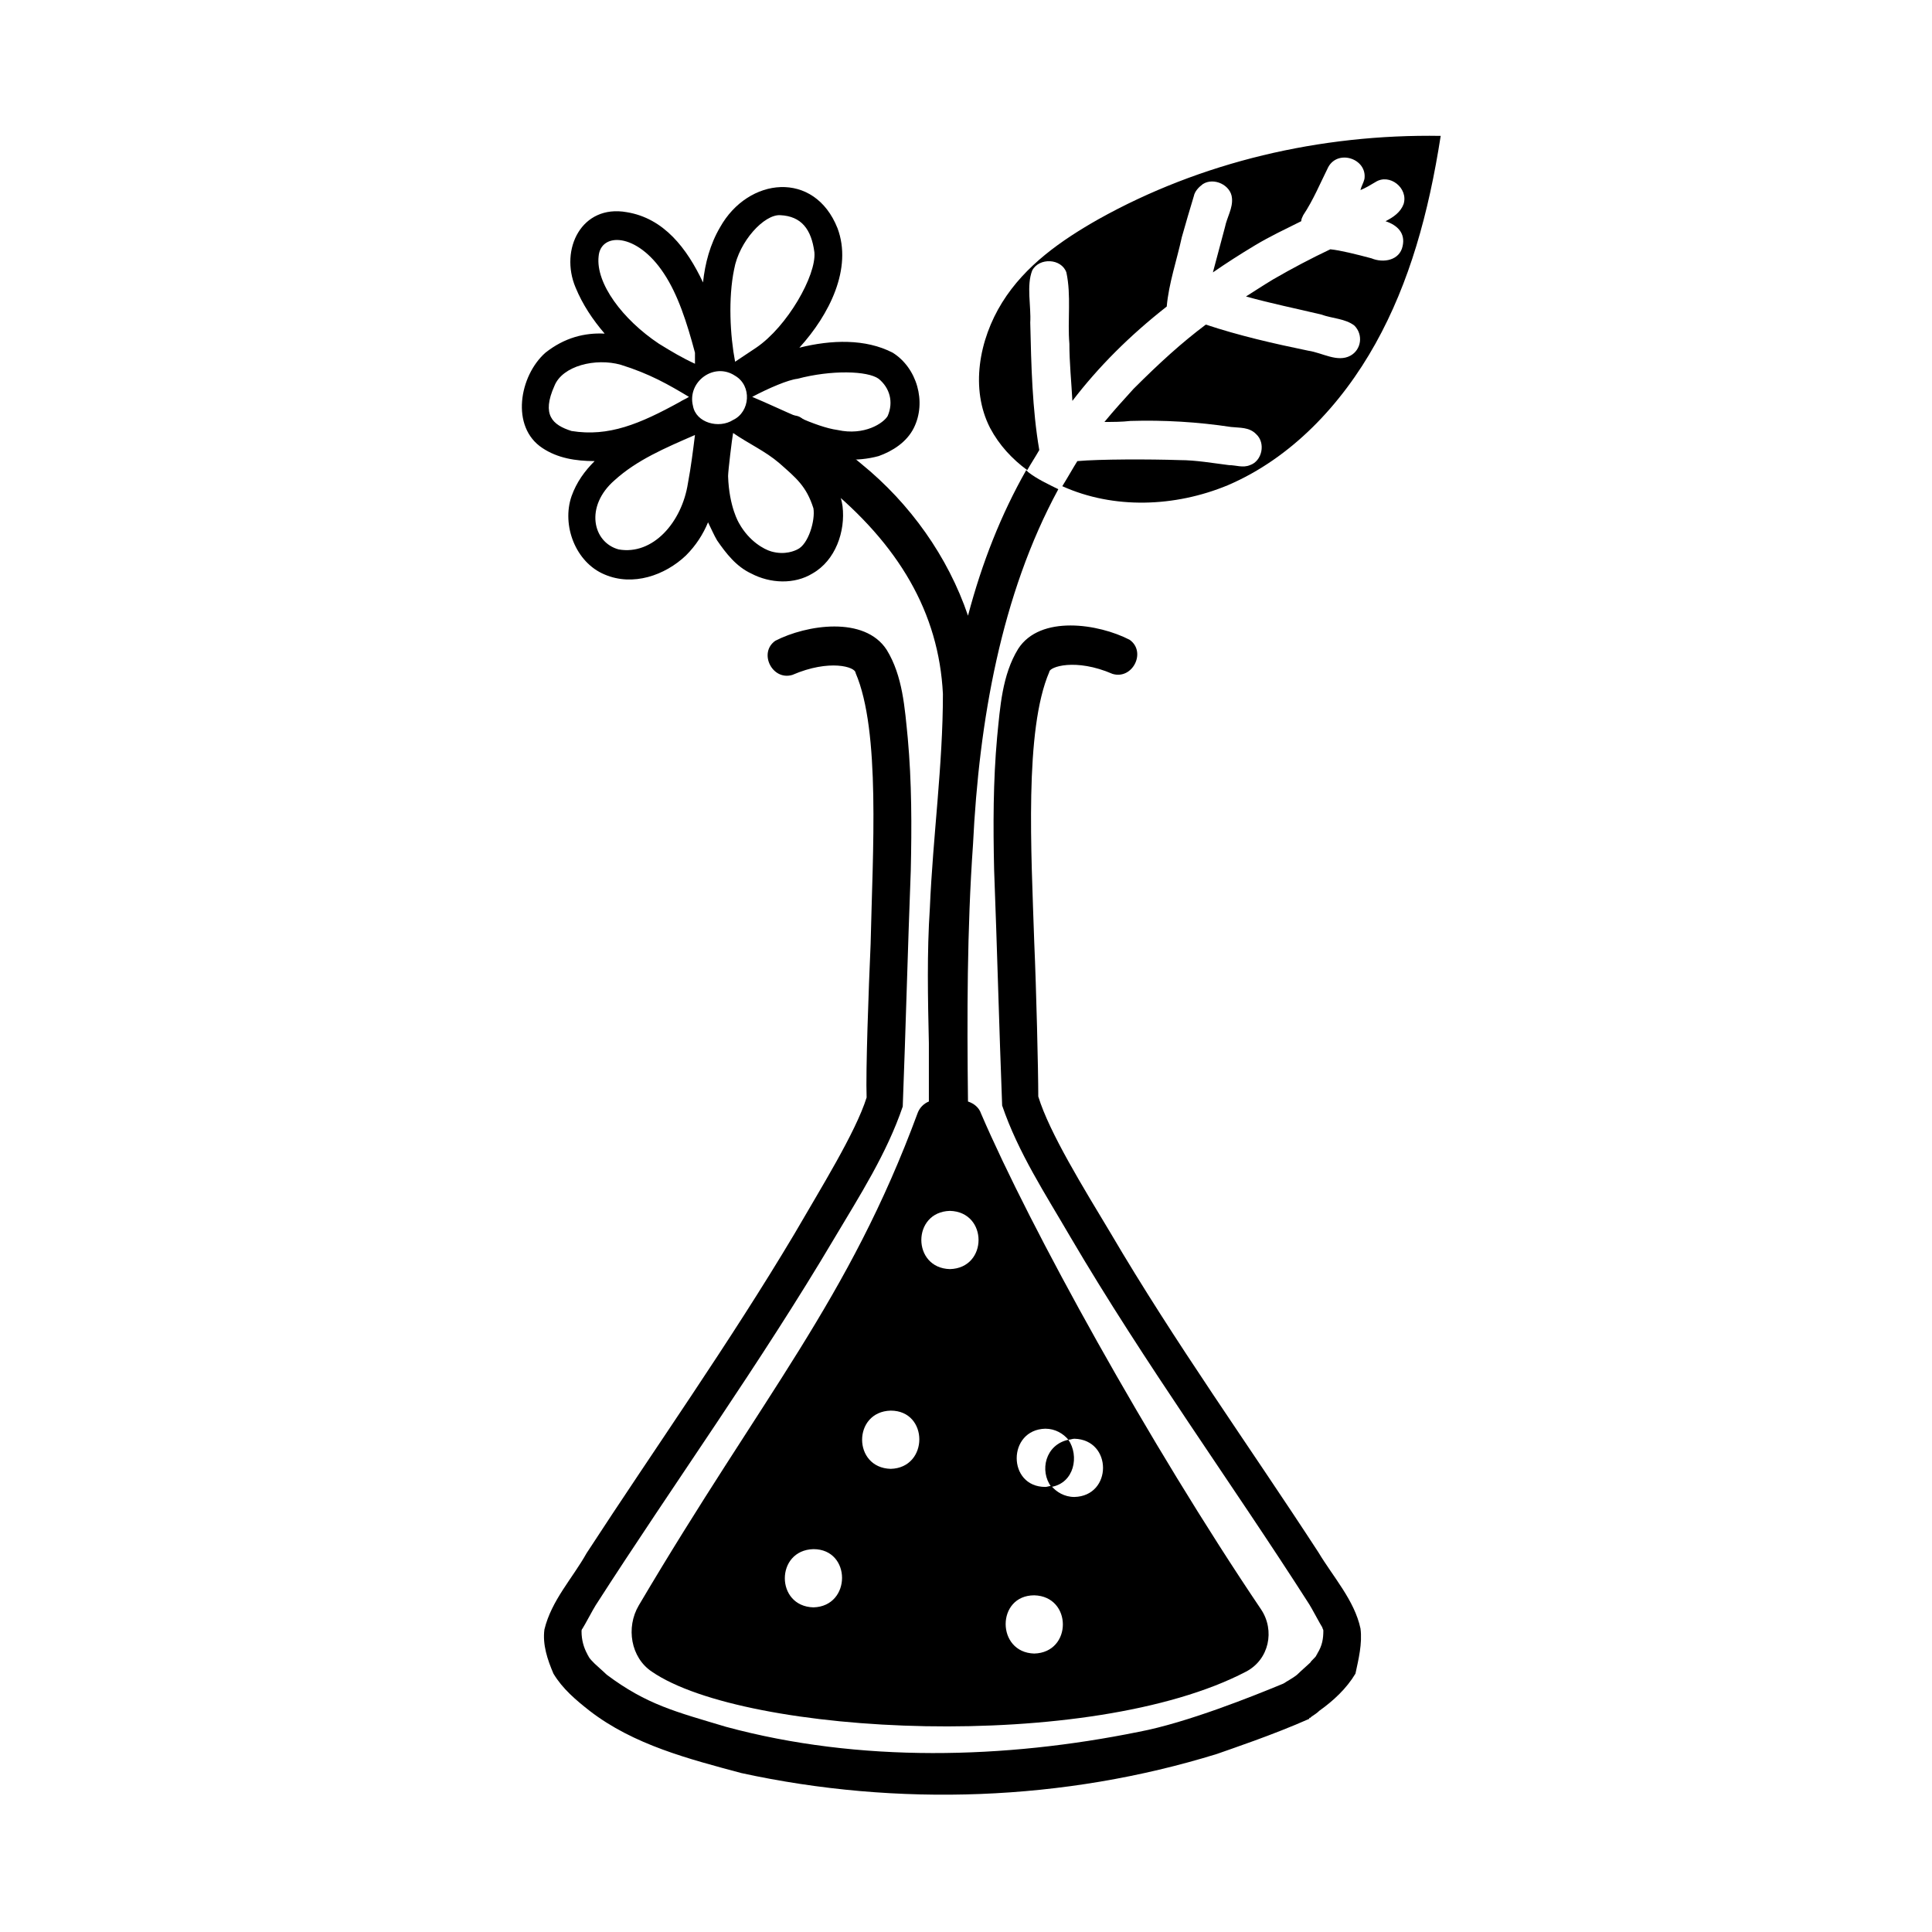
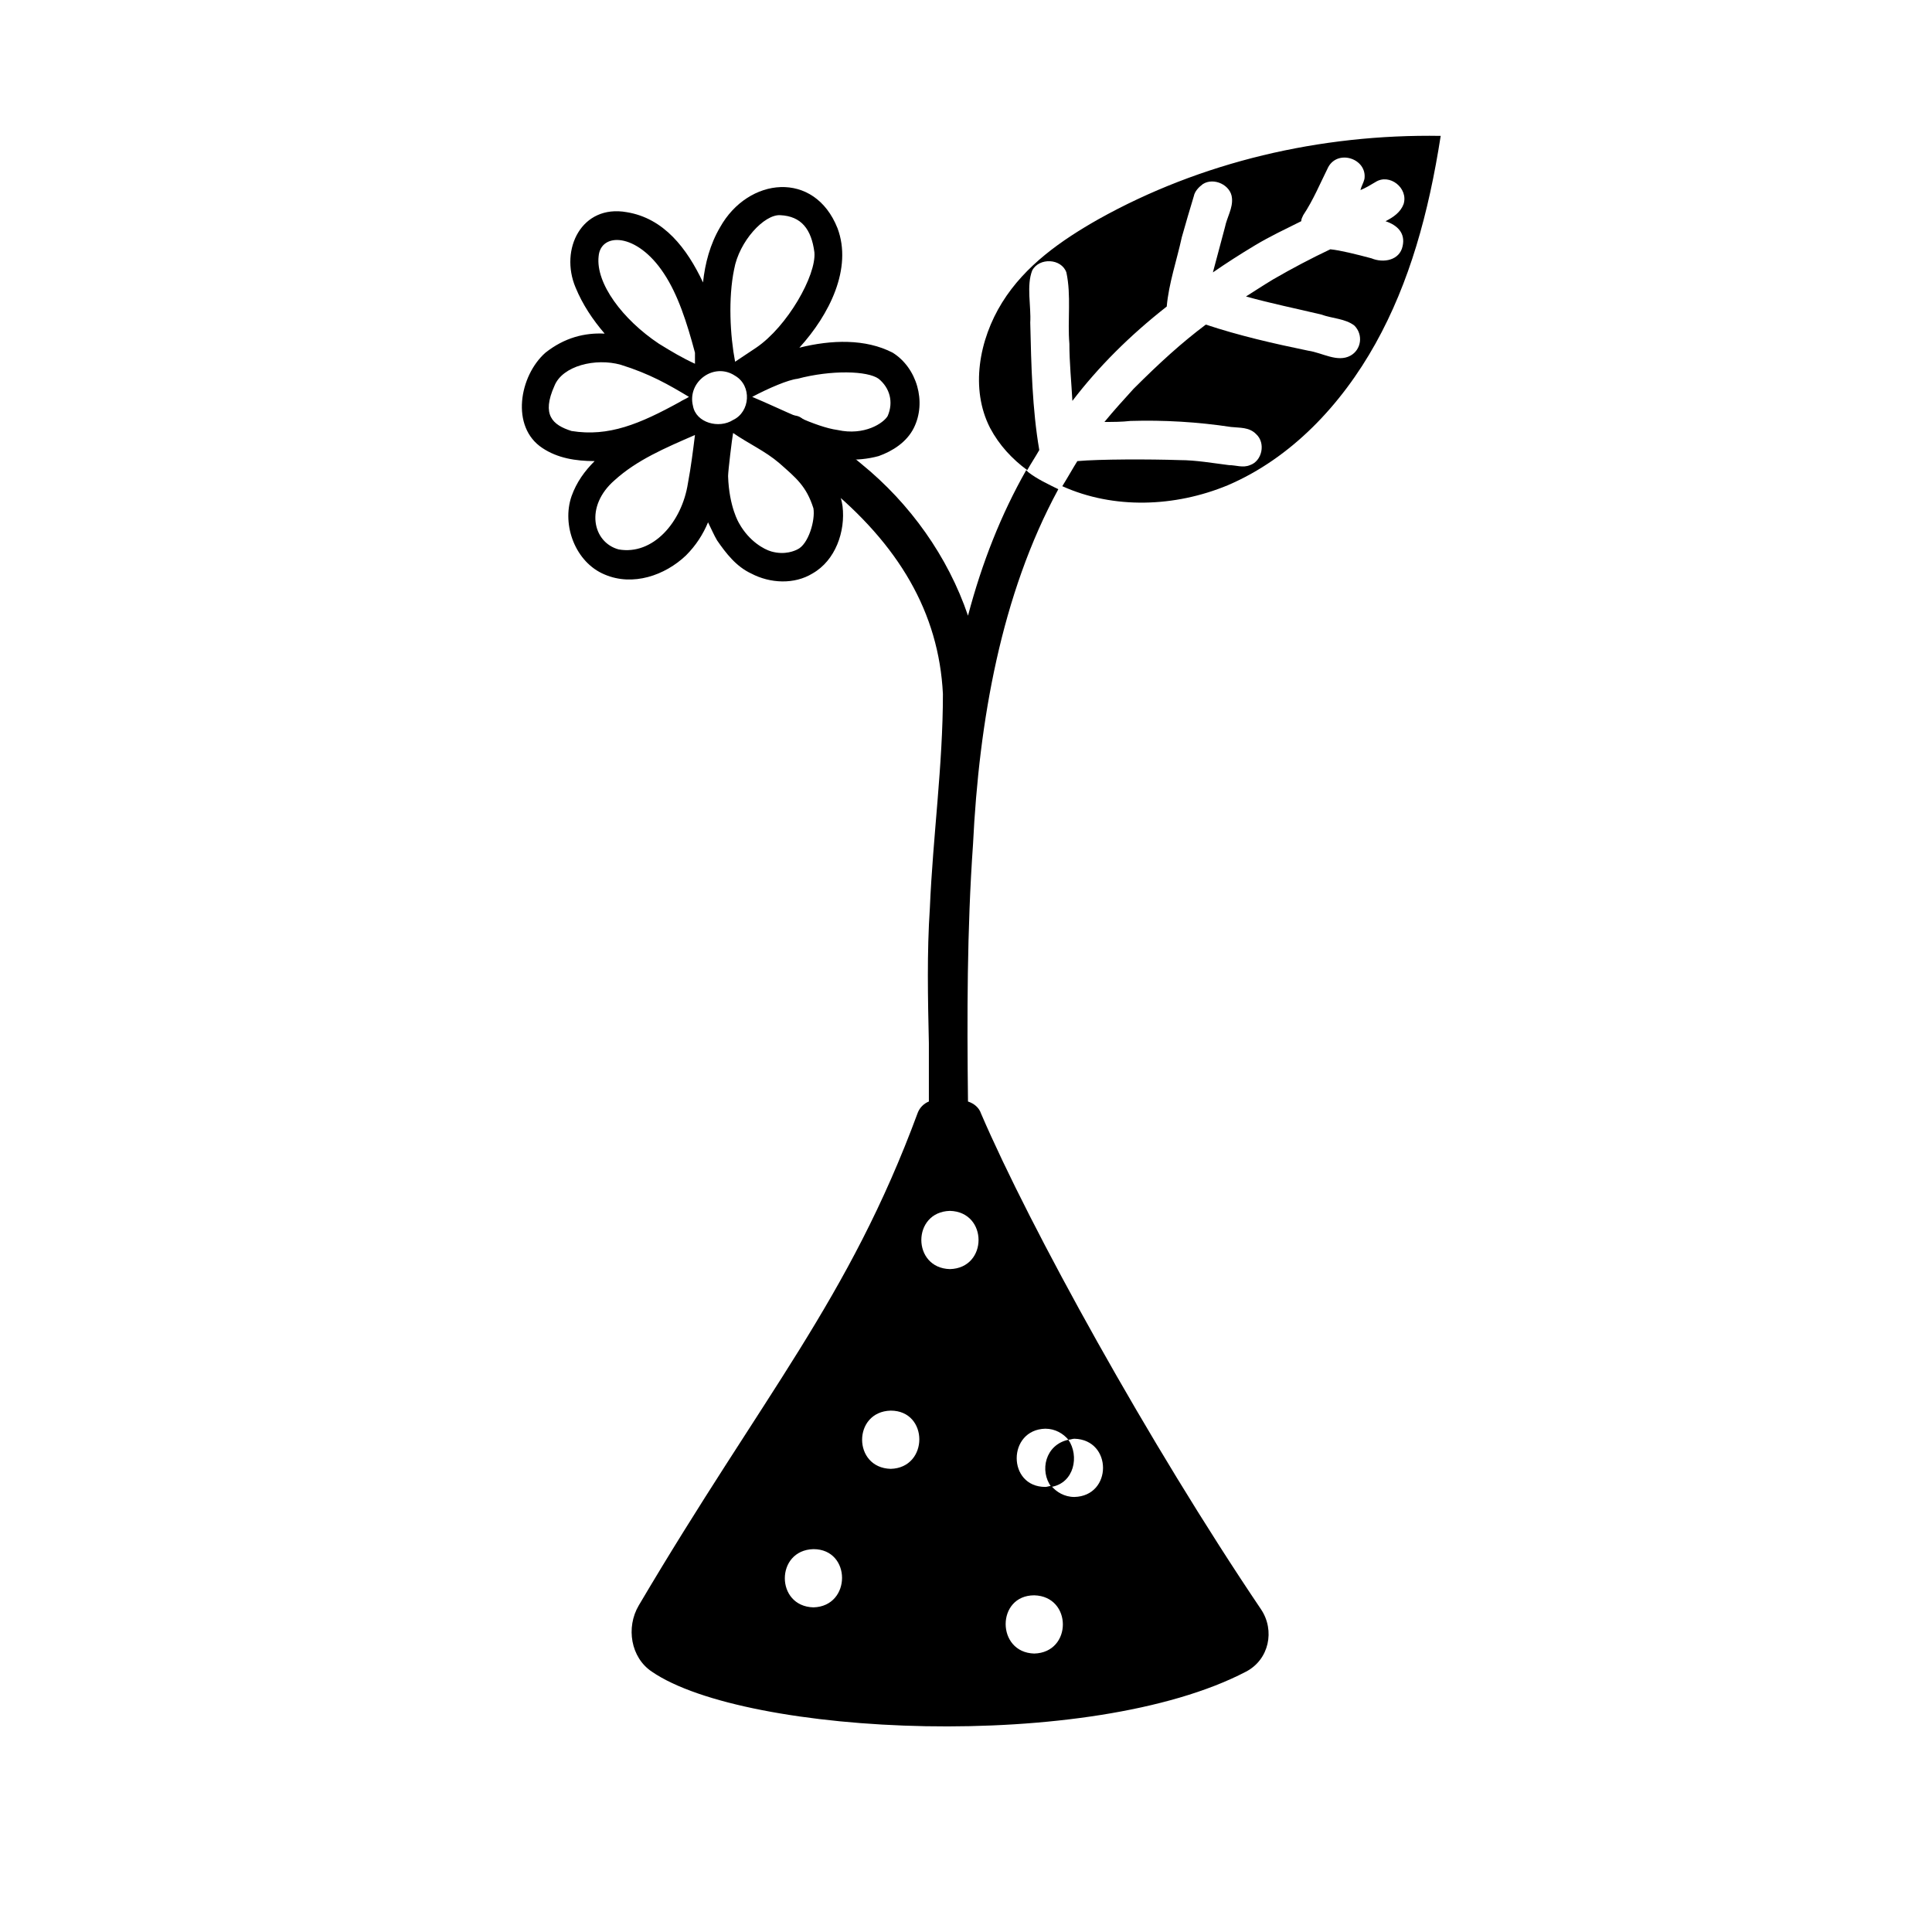
<svg xmlns="http://www.w3.org/2000/svg" fill="#000000" width="800px" height="800px" version="1.1" viewBox="144 144 512 512">
  <g>
-     <path d="m504.54 575.56c-1.598-7.449-7.184-13.566-11.172-20.215-18.355-28.195-38.039-55.594-55.062-84.59-7.184-11.969-16.227-26.602-19.152-36.176 0-6.918-0.531-28.727-1.062-40.699-0.797-24.207-2.66-56.395 3.988-71.82 0-1.328 6.918-3.723 16.758 0.531 5.32 1.598 9.043-5.852 4.523-9.043-8.246-4.258-23.676-6.648-29.527 2.394-4.258 6.918-4.789 15.43-5.586 23.41-1.062 11.703-1.062 23.41-0.797 35.113 0.797 20.75 1.328 41.762 2.129 62.512 4.258 12.504 11.438 23.41 18.09 34.848 19.684 33.516 42.559 64.906 63.309 97.355 0.531 0.797 2.926 5.32 3.457 6.117 0 0.266 0.266 0.531 0.266 0.797 0 2.129-0.266 3.988-1.598 6.117 0 0.266-0.266 0.266-0.266 0.531-0.266 0.531-1.328 1.328-1.598 1.863-0.531 0.531-2.394 2.129-3.191 2.926s-1.863 1.328-2.66 1.863c-0.531 0.266-0.797 0.531-1.328 0.797-7.715 3.191-25.535 10.375-38.305 12.77-35.379 7.184-73.949 8.246-109.33-1.328-13.301-3.988-21.016-5.852-31.656-13.832-0.797-0.797-2.66-2.394-3.191-2.926s-1.328-1.328-1.598-1.863c0-0.266-0.266-0.266-0.266-0.531-1.062-1.863-1.598-3.988-1.598-6.117 0-0.266 0-0.531 0.266-0.797 0.531-0.797 2.926-5.32 3.457-6.117 21.016-32.719 43.625-64.105 63.309-97.355 6.648-11.172 13.832-22.344 18.09-34.848 0.797-20.75 1.328-41.762 2.129-62.512 0.266-11.703 0.266-23.41-0.797-35.113-0.797-7.981-1.328-16.492-5.586-23.41-5.852-9.043-21.281-6.648-29.527-2.394-4.523 3.191-0.797 10.641 4.523 9.043 9.844-4.258 16.758-2.129 16.758-0.531 6.648 15.43 4.523 47.348 3.988 71.82-0.531 11.969-1.328 33.781-1.062 40.699-2.926 9.309-12.234 24.207-19.152 36.176-17.289 28.996-36.707 56.395-55.062 84.59-3.723 6.648-9.309 12.504-11.172 20.215-0.531 3.988 0.797 7.981 2.394 11.703 2.394 3.988 5.852 6.918 9.574 9.844 11.703 9.043 26.336 12.77 40.168 16.492 41.496 9.043 85.652 7.449 126.09-5.055 3.723-1.328 14.895-5.055 24.473-9.309v-0.266h0.266l0.266-0.266c0.797-0.531 1.598-1.062 2.129-1.598 3.723-2.66 7.184-5.852 9.574-9.844 0.797-3.727 1.863-7.981 1.332-11.973z" />
    <path d="m380.58 237.47c-7.184-3.723-16.227-3.457-24.738-1.328 7.981-8.777 14.098-21.016 10.109-31.656-6.117-15.43-23.676-13.566-31.121-0.266-2.66 4.523-3.988 9.574-4.523 14.629-4.258-9.043-10.375-17.023-20.215-18.621-11.969-2.129-17.82 9.844-13.566 19.949 1.863 4.523 4.523 8.512 7.715 12.234-5.32-0.266-10.641 1.062-15.695 5.055-6.918 6.117-9.309 19.684-0.797 25.27 3.988 2.66 8.777 3.457 13.832 3.457-2.66 2.66-4.789 5.586-6.117 9.309-2.66 7.715 1.062 17.555 8.777 20.75 7.449 3.191 15.961 0.266 21.547-5.055 2.66-2.66 4.523-5.586 5.852-8.777 0.797 1.598 1.598 3.457 2.394 4.789 2.394 3.457 5.055 6.918 9.043 8.777 5.055 2.66 11.438 2.926 16.227 0 6.117-3.457 8.777-11.172 7.981-17.82-0.797-5.586-4.258-10.109-8.246-14.098 5.852 1.863 11.969 2.394 17.82 0.797 3.723-1.328 7.449-3.723 9.309-7.449 3.457-6.914 0.797-15.957-5.586-19.945zm-42.031-22.082c1.328-7.449 7.981-14.629 12.234-14.363 5.586 0.266 8.246 3.723 9.043 9.844 0.531 6.117-7.184 19.684-15.43 25.27-2.394 1.598-3.988 2.66-5.586 3.723-1.324-6.914-1.855-16.758-0.262-24.473zm-35.91-3.457c0.531-6.383 10.109-6.383 17.289 4.523 3.723 5.586 6.117 13.035 8.246 21.016v2.926c-3.457-1.598-6.117-3.191-9.574-5.32-9.574-6.387-16.758-15.961-15.961-23.145zm-7.18 46.285c-5.055-1.598-7.981-4.258-4.523-11.969 2.129-5.32 10.906-7.449 17.555-5.586 7.715 2.394 12.77 5.32 18.09 8.512-0.797 0.531-1.598 0.797-2.394 1.328-10.641 5.852-18.887 9.312-28.727 7.715zm32.715 1.062c-0.531 4.258-1.062 8.512-1.863 12.77-1.598 10.375-9.309 19.152-18.355 17.555-6.918-1.863-9.043-11.438-1.062-18.355 5.856-5.316 13.305-8.508 21.281-11.969zm-0.531-7.711c-1.598-6.383 5.586-11.703 11.172-7.981 4.523 2.66 3.988 9.574-0.531 11.703-3.723 2.394-9.84 0.797-10.641-3.723zm31.922 27.133c0.531 3.191-1.328 9.574-4.258 10.906-0.531 0.266-3.191 1.598-6.918 0.531-1.863-0.531-5.852-2.66-8.512-7.449 0 0-2.66-4.258-2.926-12.504 0-1.328 1.062-10.109 1.328-11.438 4.258 2.926 8.512 4.789 12.234 7.981 4.527 3.992 7.188 6.117 9.051 11.973zm19.684-24.473c-1.062 1.863-6.117 5.32-13.301 3.723-5.852-0.797-14.363-5.32-22.609-8.777 4.523-2.394 9.574-4.523 11.969-4.789 9.043-2.394 18.621-2.129 21.547 0 2.926 2.394 3.992 6.117 2.394 9.844z" />
    <path d="m435.11 202.09c-9.844 5.586-19.418 12.234-25.535 22.078-6.117 9.844-8.512 22.875-3.191 33.25 2.394 4.523 5.852 8.246 9.844 11.172 1.062-1.863 2.129-3.457 3.191-5.32-1.863-10.906-2.129-22.344-2.394-33.781 0.266-4.258-1.062-9.844 0.531-13.832 1.863-3.457 7.715-3.191 9.043 0.531 1.328 6.117 0.266 12.77 0.797 18.887 0 5.055 0.531 10.109 0.797 15.164 6.918-9.043 15.164-17.289 25.004-25.004 0.531-6.117 2.66-12.234 3.988-18.355 1.062-3.723 2.129-7.449 3.191-10.906 0.266-1.328 1.328-2.394 2.394-3.191 2.926-1.863 7.449 0.266 7.715 3.723 0.266 2.66-1.328 5.055-1.863 7.715-1.062 3.988-2.129 7.981-3.191 11.969 3.457-2.394 7.184-4.789 11.172-7.184 3.988-2.394 7.981-4.258 12.234-6.383 0-0.531 0.266-1.062 0.531-1.598 2.66-3.988 4.523-8.512 6.648-12.77 2.66-4.789 10.375-2.129 9.574 3.191-0.266 1.062-0.797 1.863-1.062 2.926 1.328-0.531 2.66-1.328 3.988-2.129 3.723-2.394 8.777 1.598 7.449 5.852-0.797 2.129-2.66 3.457-4.789 4.523 3.191 1.062 5.32 3.191 4.523 6.648-0.797 3.723-5.055 4.523-8.246 3.191-3.988-1.062-8.246-2.129-10.906-2.394-5.055 2.394-10.109 5.055-15.164 7.981-2.66 1.598-5.055 3.191-7.184 4.523 6.648 1.863 13.301 3.191 19.949 4.789 2.926 1.062 6.383 1.062 8.777 2.926 2.394 2.394 1.863 6.383-1.062 7.981-3.457 1.863-7.449-0.797-11.172-1.328-9.043-1.863-18.355-3.988-27.133-6.918-6.383 4.789-12.234 10.109-19.152 17.023-2.66 2.926-5.32 5.852-7.715 8.777 2.394 0 4.523 0 6.918-0.266 8.777-0.266 17.82 0.266 26.602 1.598 2.394 0.266 4.789 0 6.648 1.863 2.66 2.394 1.598 7.184-1.598 8.246-1.863 0.797-3.723 0-5.586 0-4.258-0.531-8.777-1.328-13.035-1.328-7.981-0.266-21.281-0.266-27.133 0.266-1.328 2.129-2.66 4.523-3.988 6.648 13.566 6.117 29.793 5.586 43.891-0.266 16.758-7.184 30.059-21.281 39.102-37.508 9.043-16.227 14.098-34.582 17.289-55.062-31.902-0.531-63.559 6.918-90.691 22.082z" />
    <path d="m415.96 268.59c-6.648 11.703-11.703 24.473-15.43 38.57-5.32-15.695-15.43-29.793-28.195-40.168-5.055-4.258-10.375-8.512-15.961-12.234-1.062-0.797-2.66-0.797-3.988-0.531-3.191 0.797-4.789 4.789-3.191 7.449 5.852 5.586 8.512 6.117 13.301 10.641 19.684 15.961 30.324 34.047 31.387 55.594 0 18.887-2.66 37.773-3.457 56.66-0.797 11.969-0.531 23.941-0.266 35.91v15.43c-1.328 0.531-2.394 1.598-2.926 2.926-18.355 49.742-40.965 74.746-73.949 130.61-3.457 5.852-2.129 13.832 3.457 17.555 24.738 17.023 116.24 21.547 157.47 0 6.117-3.191 7.715-10.906 3.988-16.492-29.793-44.156-61.18-101.08-74.215-131.41-0.531-1.598-1.863-2.66-3.457-3.191-0.266-22.609-0.266-45.488 1.328-68.098 1.598-32.719 7.449-66.234 22.609-94.164-2.66-1.328-5.586-2.66-7.981-4.523 0.008-0.004-0.258-0.27-0.527-0.535zm5.055 254.03c2.66 0 4.789 1.328 6.117 2.926 0.531 0 1.062-0.266 1.598-0.266 10.109 0.266 10.109 15.164 0 15.43-2.66 0-4.789-1.328-6.117-2.926-0.531 0-1.062 0.266-1.598 0.266-10.105 0-10.105-15.164 0-15.43zm-2.926 44.156c10.109 0.266 10.109 15.164 0 15.43-10.105-0.266-10.105-15.43 0-15.43zm-58.52 3.191c-10.109-0.266-10.109-15.164 0-15.43 10.109 0.004 10.109 15.164 0 15.43zm20.48-36.707c-10.109-0.266-10.109-15.164 0-15.43 10.109 0 10.109 15.164 0 15.43zm15.695-52.934c-10.109-0.266-10.109-15.164 0-15.43 10.109 0.266 10.109 15.164 0 15.43z" />
    <path d="m422.61 538.05c6.117-1.062 7.449-8.246 4.523-12.504-6.121 1.332-7.715 8.246-4.523 12.504z" />
  </g>
</svg>